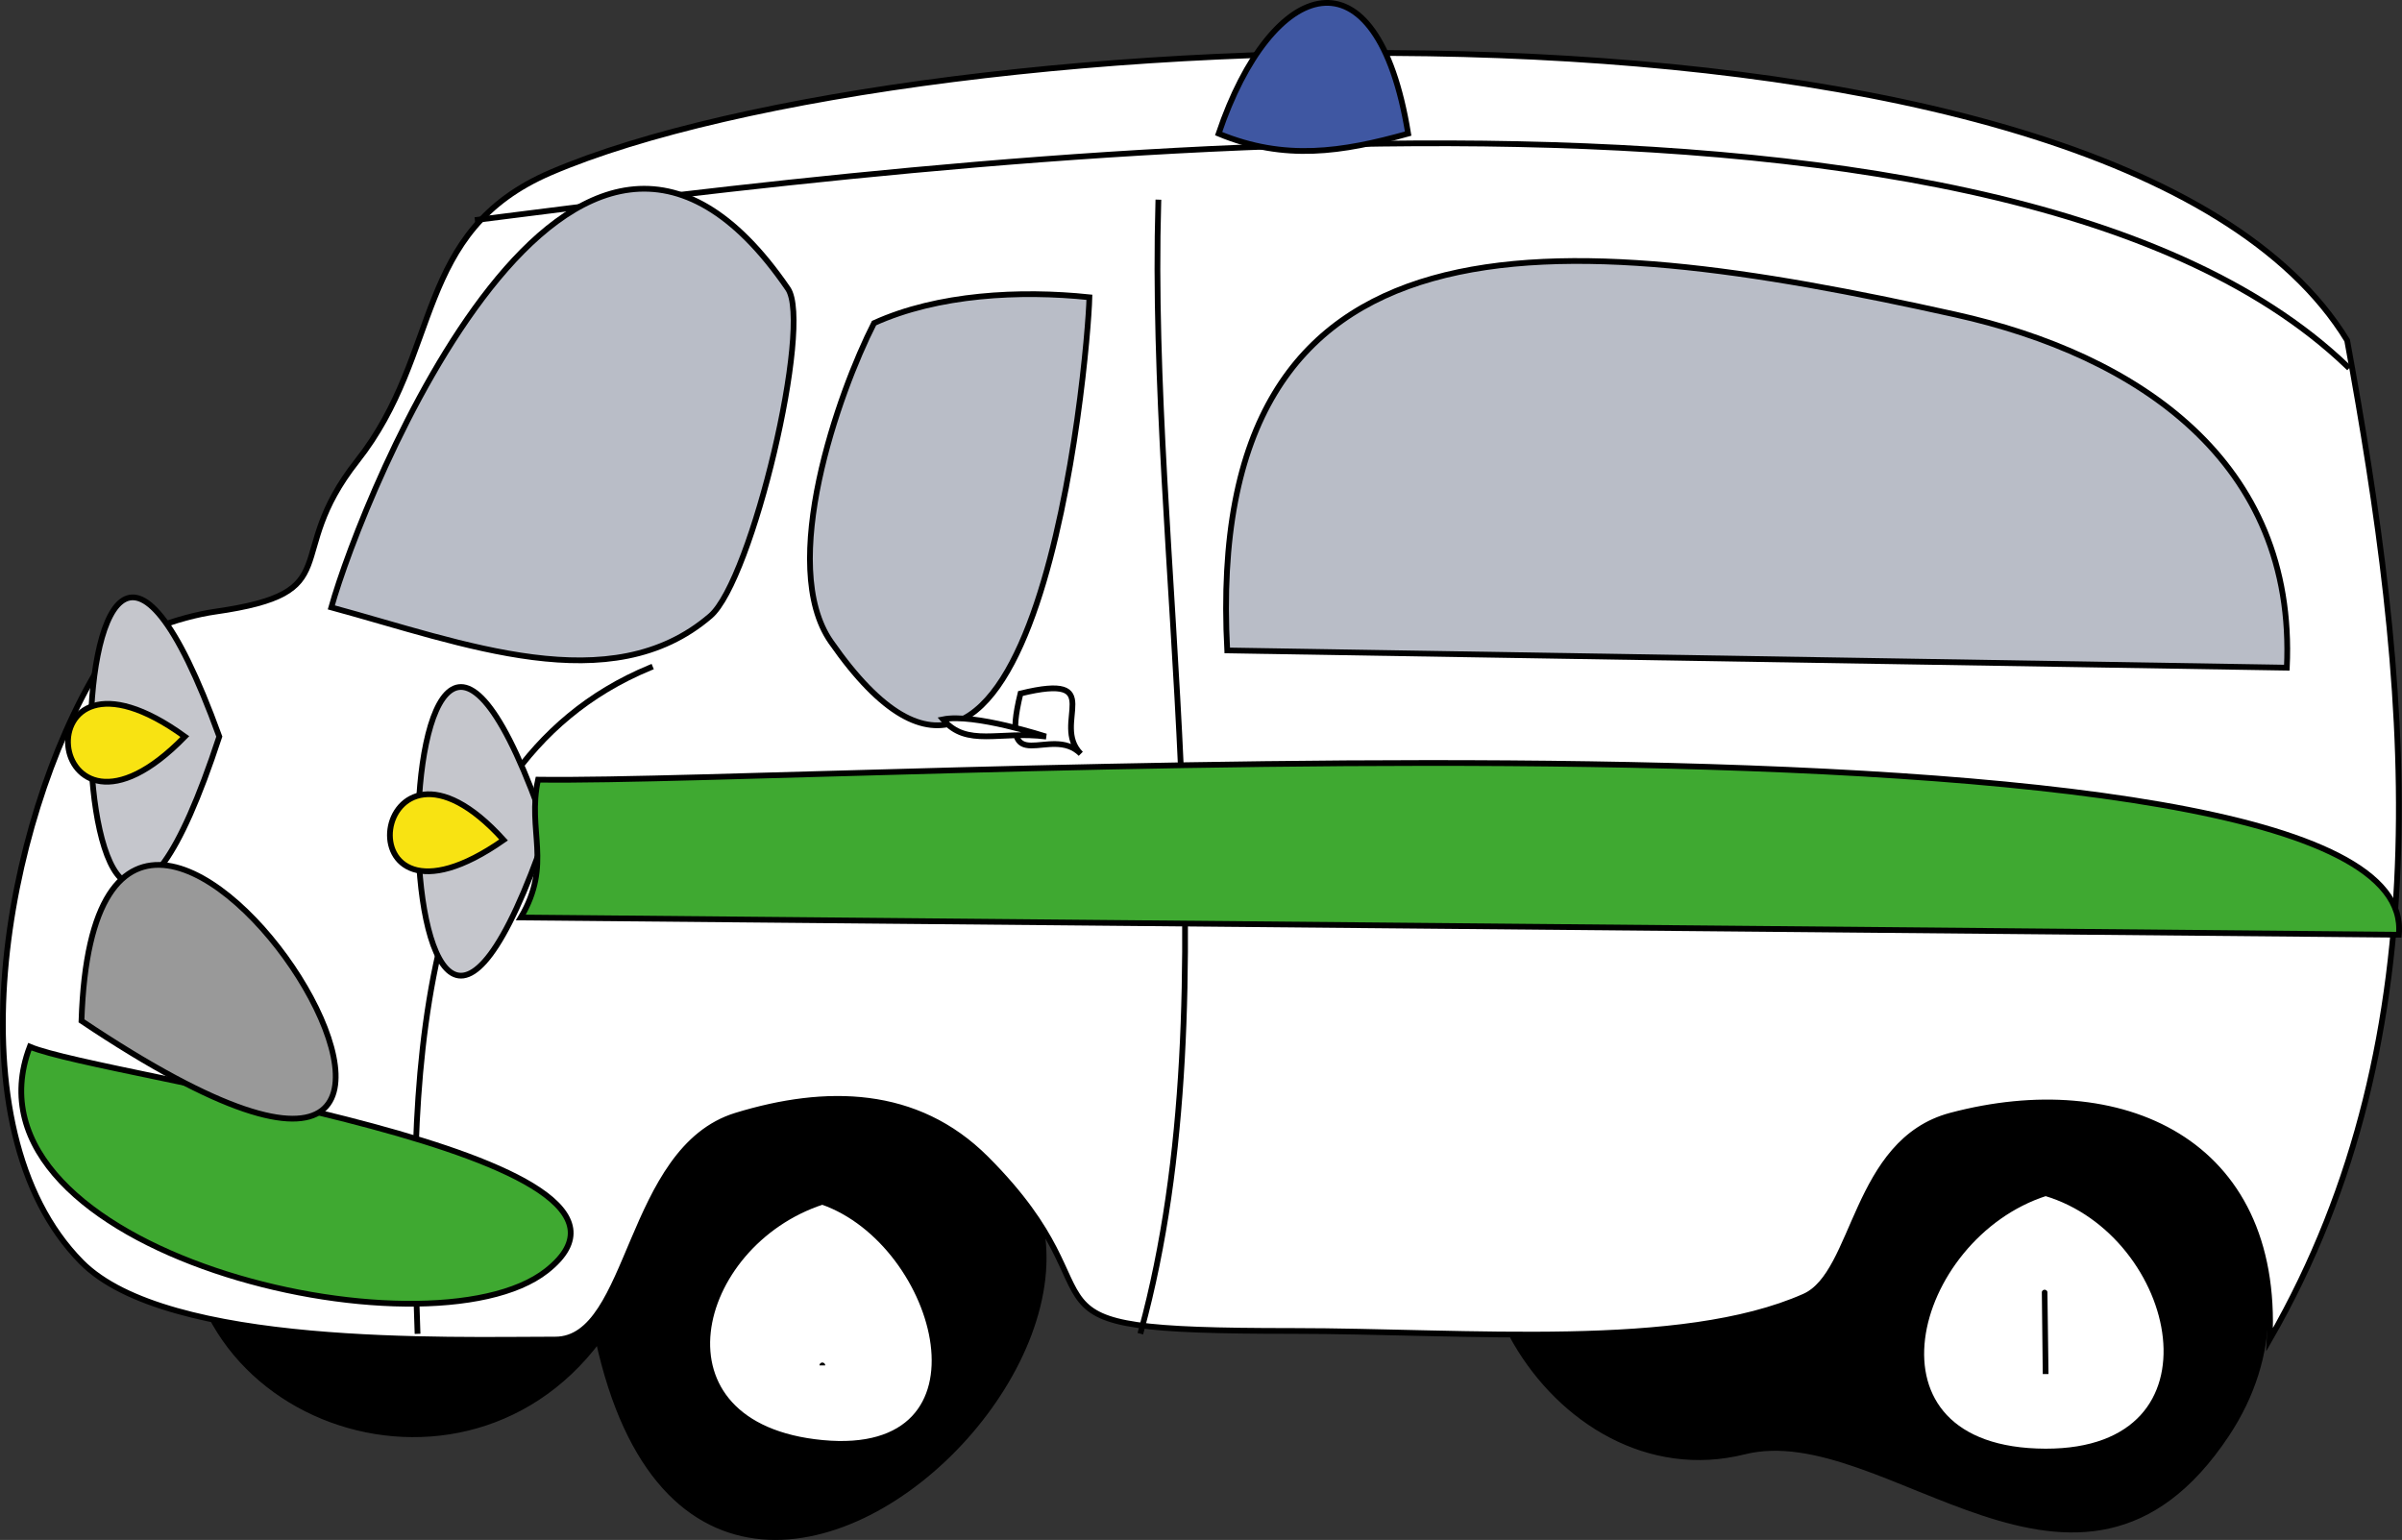
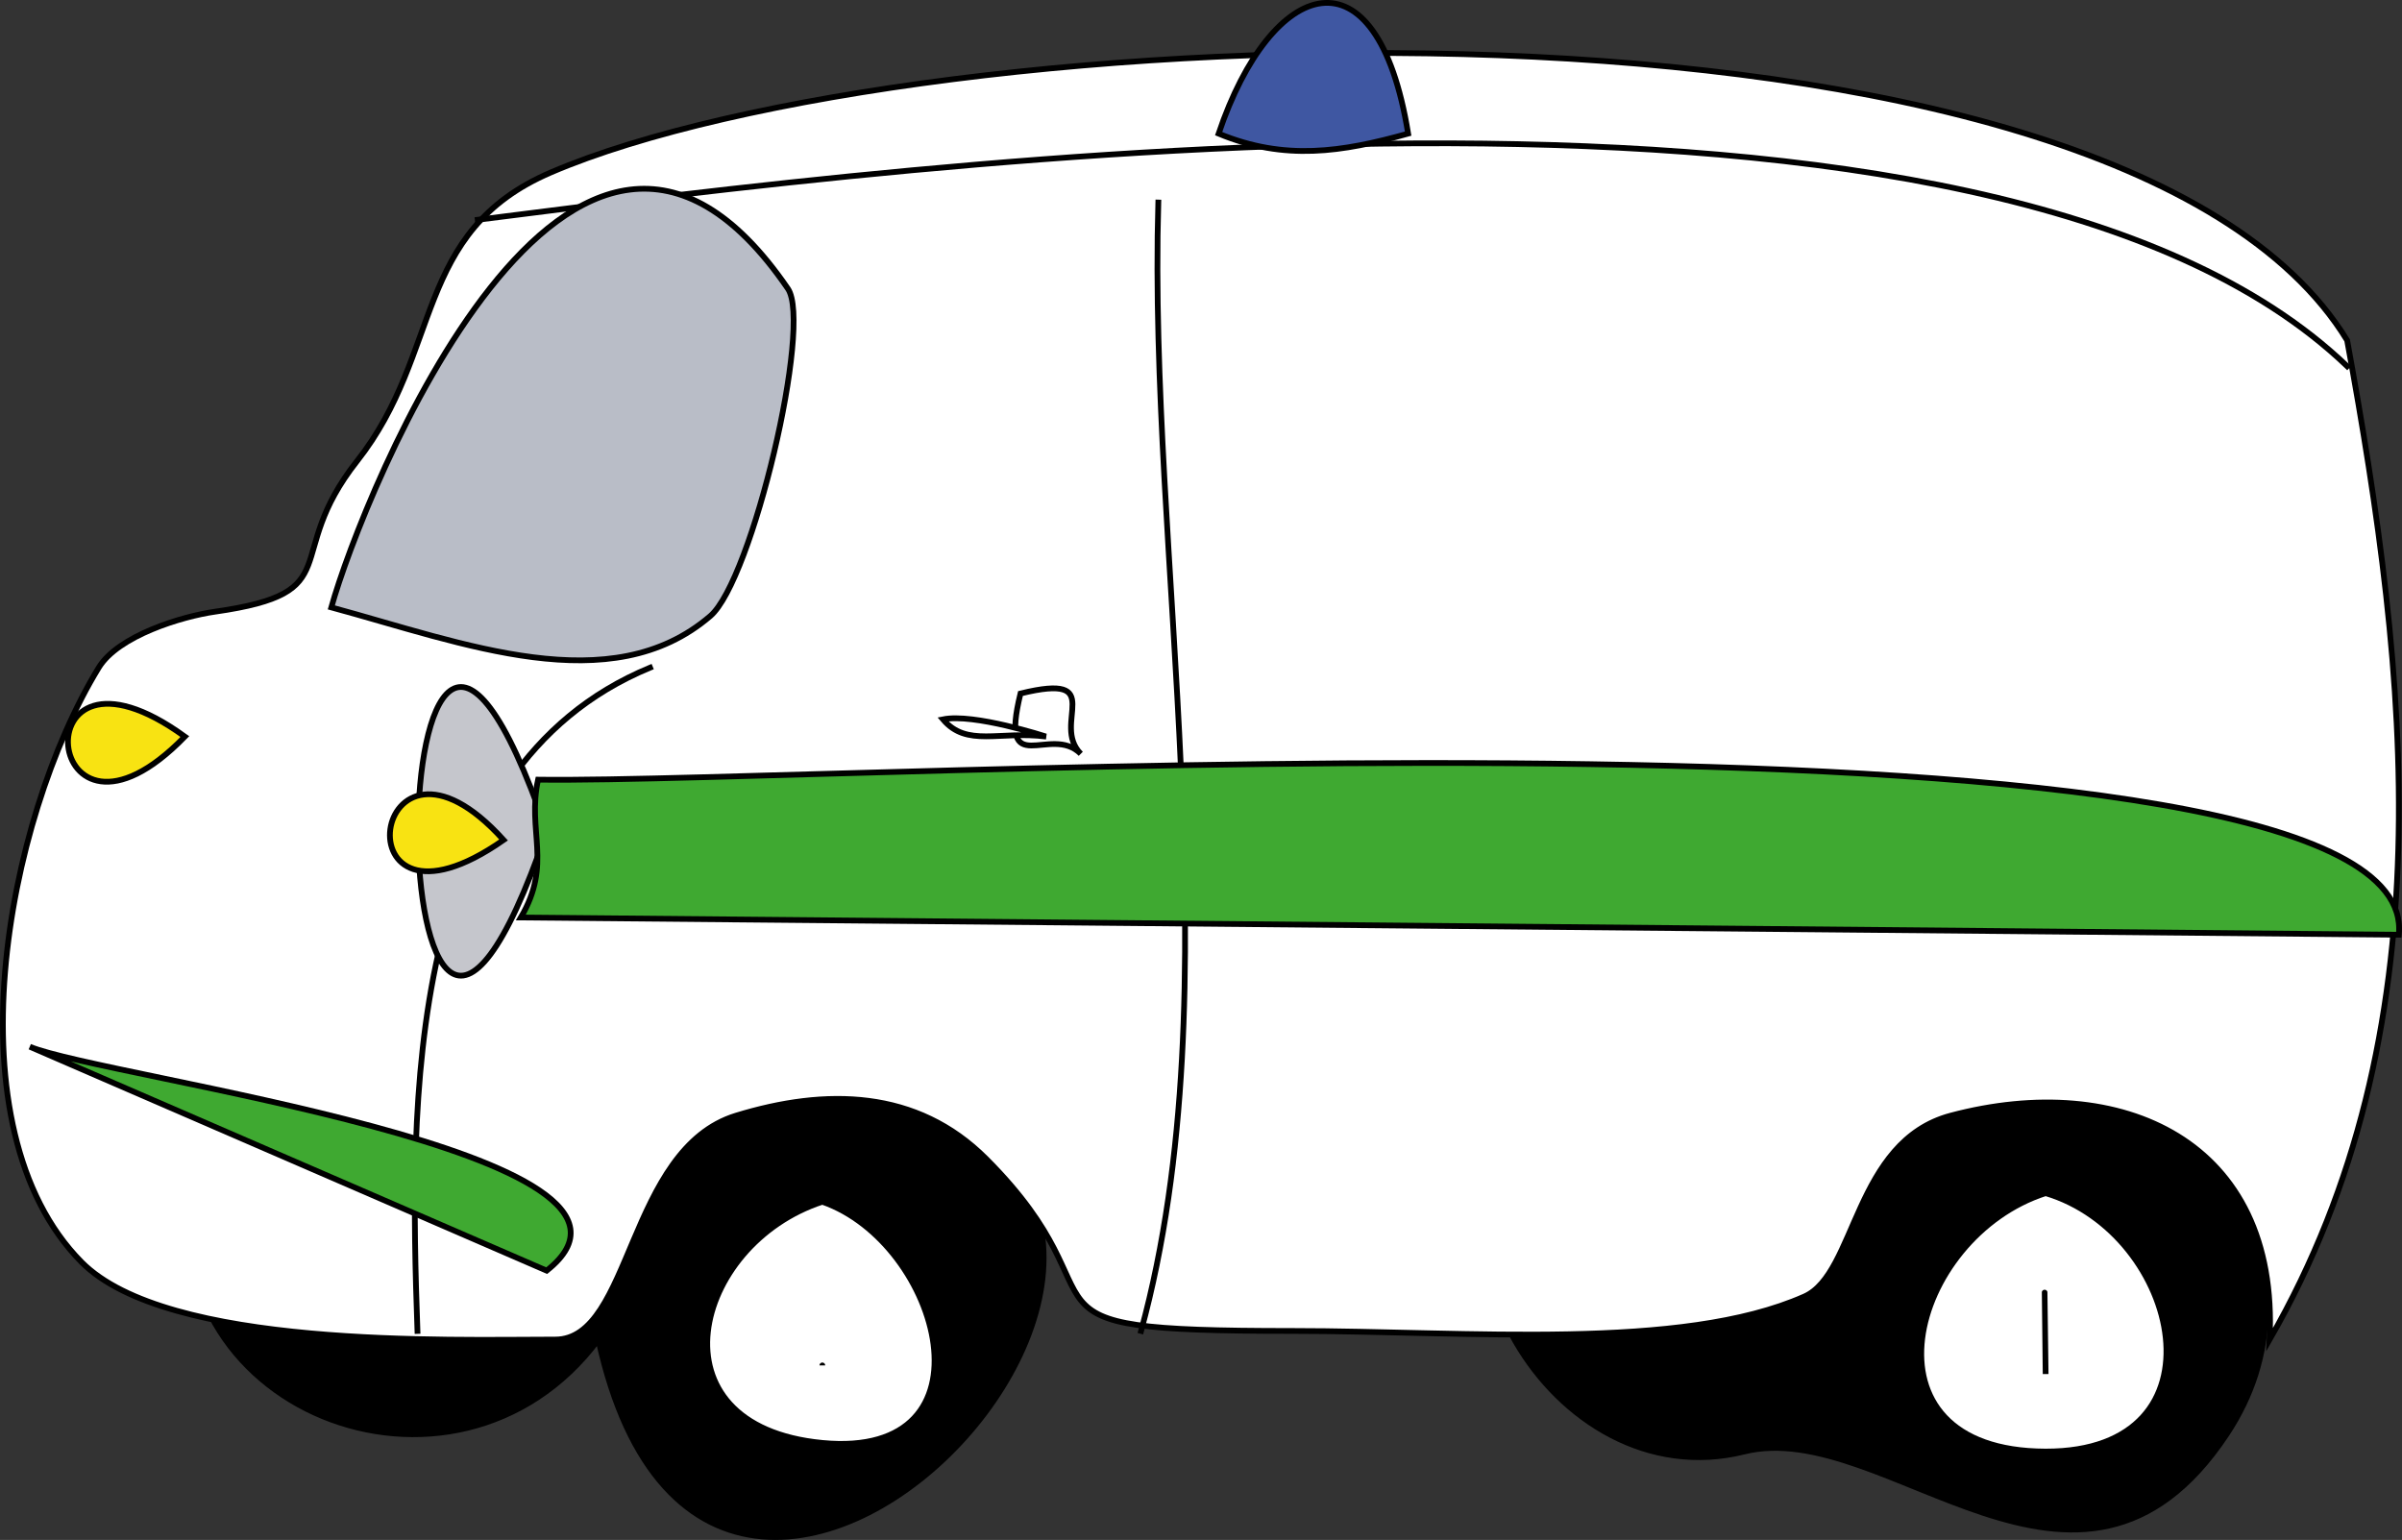
<svg xmlns="http://www.w3.org/2000/svg" version="1.1" id="Layer_1" x="0px" y="0px" enable-background="new 0 0 822.05 841.89" xml:space="preserve" viewBox="305.92 355.27 209.12 134.08">
  <rect x="305.92" y="355.27" width="209.12" height="134.08" fill="#333333" stroke="none" />
  <path fill-rule="evenodd" clip-rule="evenodd" stroke="#000000" stroke-width="0.5" stroke-linecap="square" stroke-miterlimit="10" d="  M377.514,449.406c-5.849,4.118-11.551,1.573-16.5,9c-4.332-20.401-33.683-23.133-38.25-1.5c-4.444,21.05,22.742,31.769,35.25,15  C368.268,519.006,426.31,455.019,377.514,449.406z" />
  <path fill-rule="evenodd" clip-rule="evenodd" stroke="#000000" stroke-width="0.5" stroke-linecap="square" stroke-miterlimit="10" d="  M483.264,448.656c-15.574,6.221-27.769-14.231-43.5,1.5c-12.37,12.37,1.357,35.66,18,31.5c12.337-3.084,29.172,17.819,42-1.5  C508.88,466.426,498.421,450.027,483.264,448.656z" />
  <path fill-rule="evenodd" clip-rule="evenodd" fill="#FFFFFF" stroke="#000000" stroke-width="0.5" stroke-linecap="square" stroke-miterlimit="10" d="  M510.264,384.904c-20.211-33.074-124.604-28.241-156.375-14.625c-12.04,5.16-9.41,15.66-16.875,25.125  c-6.645,8.426-0.606,11.444-12.375,13.125c-2.885,0.412-8.424,2.085-10.125,4.875c-8.15,13.367-13.088,40.017-1.5,51.752  c7.456,7.551,31.91,6.75,41.25,6.75c6.672,0,6.256-16.594,15.75-19.5c7.78-2.382,15.698-2.303,21.75,3.75  c12.952,12.951,0.255,15,26.634,15c15.388,0,33.869,1.763,44.616-3c4.517-2.002,4.31-13.509,12.75-15.75  c14.753-3.917,28.62,2.127,27.75,19.5C519.011,444.984,515.633,414.222,510.264,384.904z" />
  <path fill="none" stroke="#000000" stroke-width="0.5" stroke-linecap="square" stroke-miterlimit="10" d="M347.514,374.404  c39.664-5.022,131.712-16.978,162.75,12.75" />
-   <path fill-rule="evenodd" clip-rule="evenodd" fill="#B9BDC7" stroke="#000000" stroke-width="0.5" stroke-linecap="square" stroke-miterlimit="10" d="  M412.764,411.904c-2.117-39.651,28.653-36.966,63.375-29.25c15.873,3.527,29.72,12.795,28.875,30.75  C474.264,412.904,443.514,412.404,412.764,411.904z" />
  <path fill-rule="evenodd" clip-rule="evenodd" fill="#B9BDC7" stroke="#000000" stroke-width="0.5" stroke-linecap="square" stroke-miterlimit="10" d="  M334.764,408.154c2.7-9.67,20.937-55.237,39.75-27.75c2.151,3.143-3.108,25.368-6.75,28.5  C359.095,416.359,346.271,411.276,334.764,408.154z" />
-   <path fill-rule="evenodd" clip-rule="evenodd" fill="#B9BDC7" stroke="#000000" stroke-width="0.5" stroke-linecap="square" stroke-miterlimit="10" d="  M382.014,383.404c-3.088,6.052-8.4,21.074-3.75,27.75c17.884,25.676,22.366-24.492,22.5-30  C394.736,380.521,387.558,380.883,382.014,383.404z" />
-   <path fill-rule="evenodd" clip-rule="evenodd" fill="#C5C6CC" stroke="#000000" stroke-width="0.5" stroke-linecap="square" stroke-miterlimit="10" d="  M325.014,419.404C310.577,463.44,309.583,376.872,325.014,419.404L325.014,419.404z" />
  <path fill-rule="evenodd" clip-rule="evenodd" fill="#F8E312" stroke="#000000" stroke-width="0.5" stroke-linecap="square" stroke-miterlimit="10" d="  M322.014,419.404C309.588,432.189,307.348,408.781,322.014,419.404L322.014,419.404z" />
  <path fill="none" stroke="#000000" stroke-width="0.5" stroke-linecap="square" stroke-miterlimit="10" d="M362.514,413.404  c-21.406,8.835-20.947,38.046-20.25,57.752" />
-   <path fill-rule="evenodd" clip-rule="evenodd" fill="#3FA931" stroke="#000000" stroke-width="0.5" stroke-linecap="square" stroke-miterlimit="10" d="  M308.514,446.406c6.45,2.71,57.995,9.243,45,19.5C343.248,474.008,301.752,464.244,308.514,446.406z" />
-   <path fill-rule="evenodd" clip-rule="evenodd" fill="#999999" stroke="#000000" stroke-width="0.5" stroke-linecap="square" stroke-miterlimit="10" d="  M313.014,444.156C314.406,401.148,362.108,477.017,313.014,444.156L313.014,444.156z" />
+   <path fill-rule="evenodd" clip-rule="evenodd" fill="#3FA931" stroke="#000000" stroke-width="0.5" stroke-linecap="square" stroke-miterlimit="10" d="  M308.514,446.406c6.45,2.71,57.995,9.243,45,19.5z" />
  <path fill="none" stroke="#000000" stroke-width="0.5" stroke-linecap="square" stroke-miterlimit="10" d="M465.264,478.656  c-1.231-3.137-1.981-6.388-2.25-9.75" />
  <path fill="none" stroke="#000000" stroke-width="0.5" stroke-linecap="square" stroke-miterlimit="10" d="M406.764,372.904  c-0.902,30.679,6.67,68.319-1.5,98.252" />
  <path fill-rule="evenodd" clip-rule="evenodd" fill="#C5C6CC" stroke="#000000" stroke-width="0.5" stroke-linecap="square" stroke-miterlimit="10" d="  M353.514,427.656C338.587,471.189,338.588,384.119,353.514,427.656L353.514,427.656z" />
  <path fill-rule="evenodd" clip-rule="evenodd" fill="#F8E312" stroke="#000000" stroke-width="0.5" stroke-linecap="square" stroke-miterlimit="10" d="  M349.764,428.406C335.028,438.709,338.2,415.596,349.764,428.406L349.764,428.406z" />
  <path fill-rule="evenodd" clip-rule="evenodd" fill="#FFFFFF" stroke="#000000" stroke-width="0.5" stroke-linecap="square" stroke-miterlimit="10" d="  M400.014,420.904c-2.642-2.642-7.135,2.463-5.25-5.25C402.477,413.769,397.372,418.262,400.014,420.904z" />
  <path fill-rule="evenodd" clip-rule="evenodd" fill="#FFFFFF" stroke="#000000" stroke-width="0.5" stroke-linecap="square" stroke-miterlimit="10" d="  M397.014,419.404c-4.079-0.52-6.928,0.961-9-1.5C390.713,417.352,396.949,419.396,397.014,419.404z" />
  <path fill-rule="evenodd" clip-rule="evenodd" fill="#3F57A2" stroke="#000000" stroke-width="0.5" stroke-linecap="square" stroke-miterlimit="10" d="  M428.514,366.904c-2.702-16.657-11.901-13.625-16.5,0C417.758,369.288,422.745,368.519,428.514,366.904z" />
  <path fill-rule="evenodd" clip-rule="evenodd" fill="#FFFFFF" stroke="#000000" stroke-width="0.5" stroke-linecap="square" stroke-miterlimit="10" d="  M377.514,459.906c-11.286,3.69-15.288,19.543,0,21C392.994,482.381,387.835,463.499,377.514,459.906z M377.514,474.156  C377.514,465.701,377.514,465.701,377.514,474.156L377.514,474.156z" />
  <path fill-rule="evenodd" clip-rule="evenodd" fill="#FFFFFF" stroke="#000000" stroke-width="0.5" stroke-linecap="square" stroke-miterlimit="10" d="  M484.014,459.156c-11.775,3.777-16.875,22.468,0,22.5C500.142,481.687,495.768,462.662,484.014,459.156z M484.014,474.906  C483.898,465.47,483.898,465.438,484.014,474.906L484.014,474.906z" />
  <path fill-rule="evenodd" clip-rule="evenodd" fill="#3FA931" stroke="#000000" stroke-width="0.5" stroke-linecap="square" stroke-miterlimit="10" d="  M352.764,423.156c-0.974,4.479,1.264,7.312-1.5,12c54.5,0.5,109,1,163.5,1.5C516.939,414.694,378.759,423.517,352.764,423.156z" />
</svg>